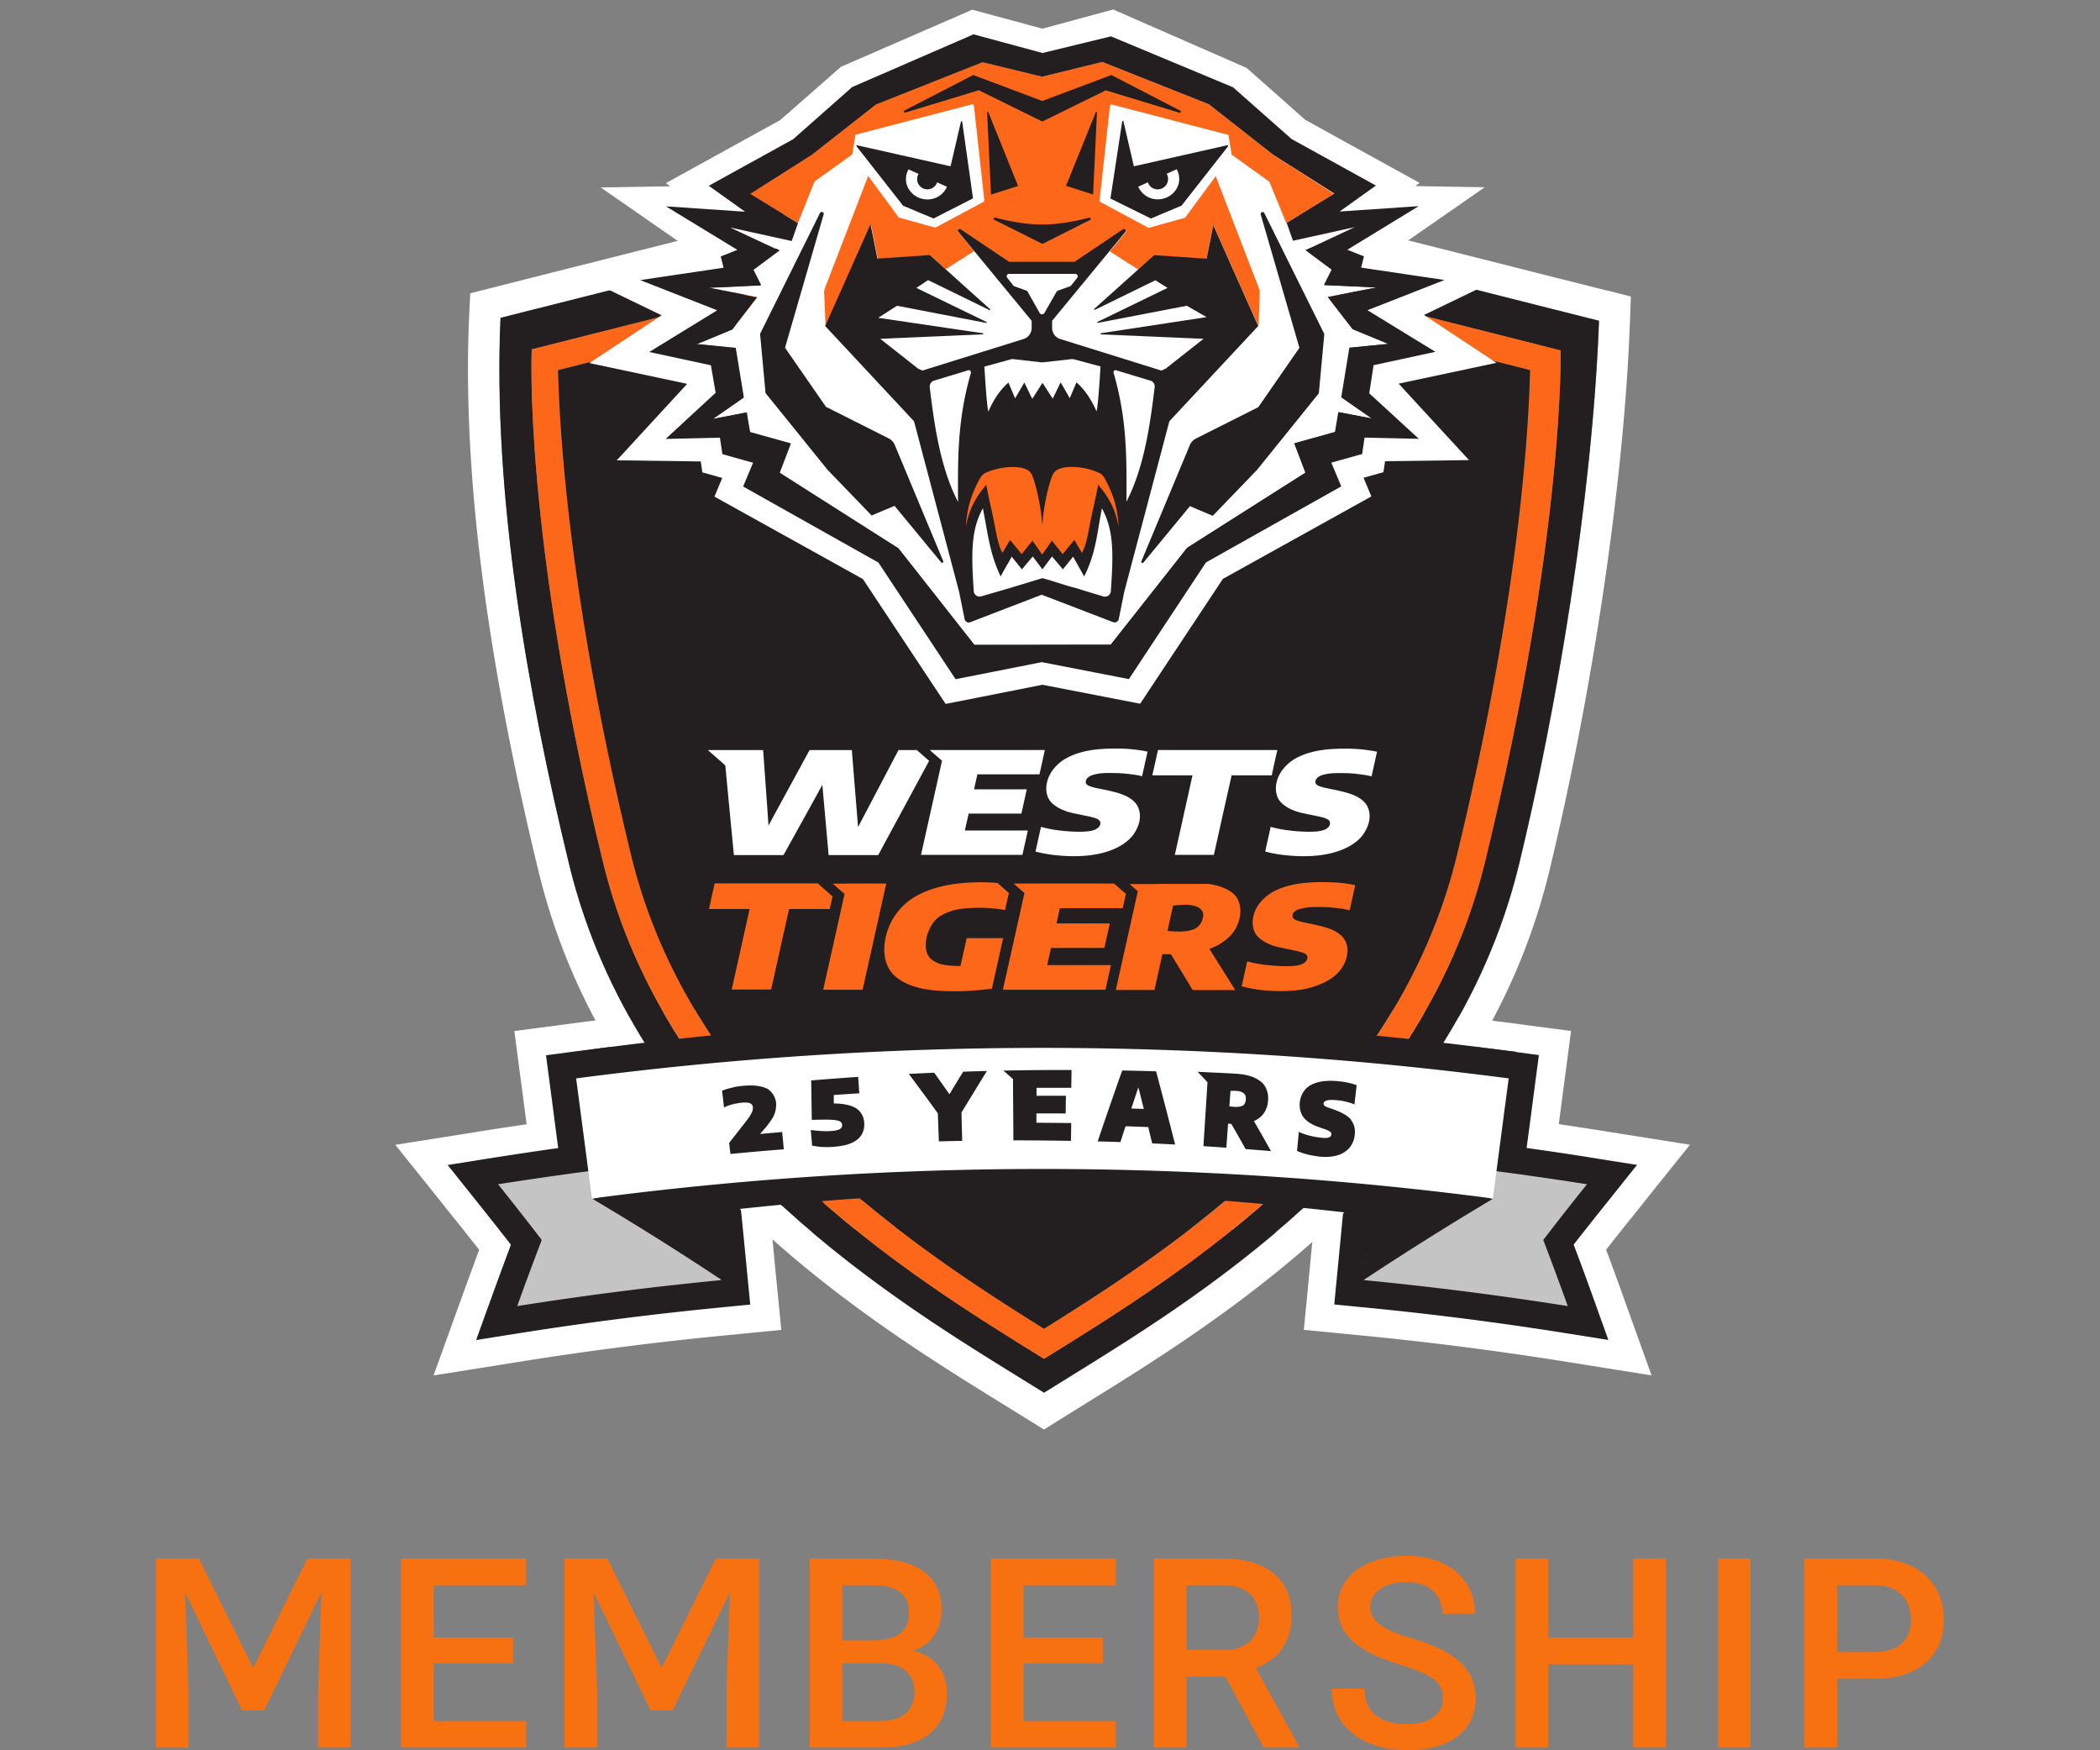
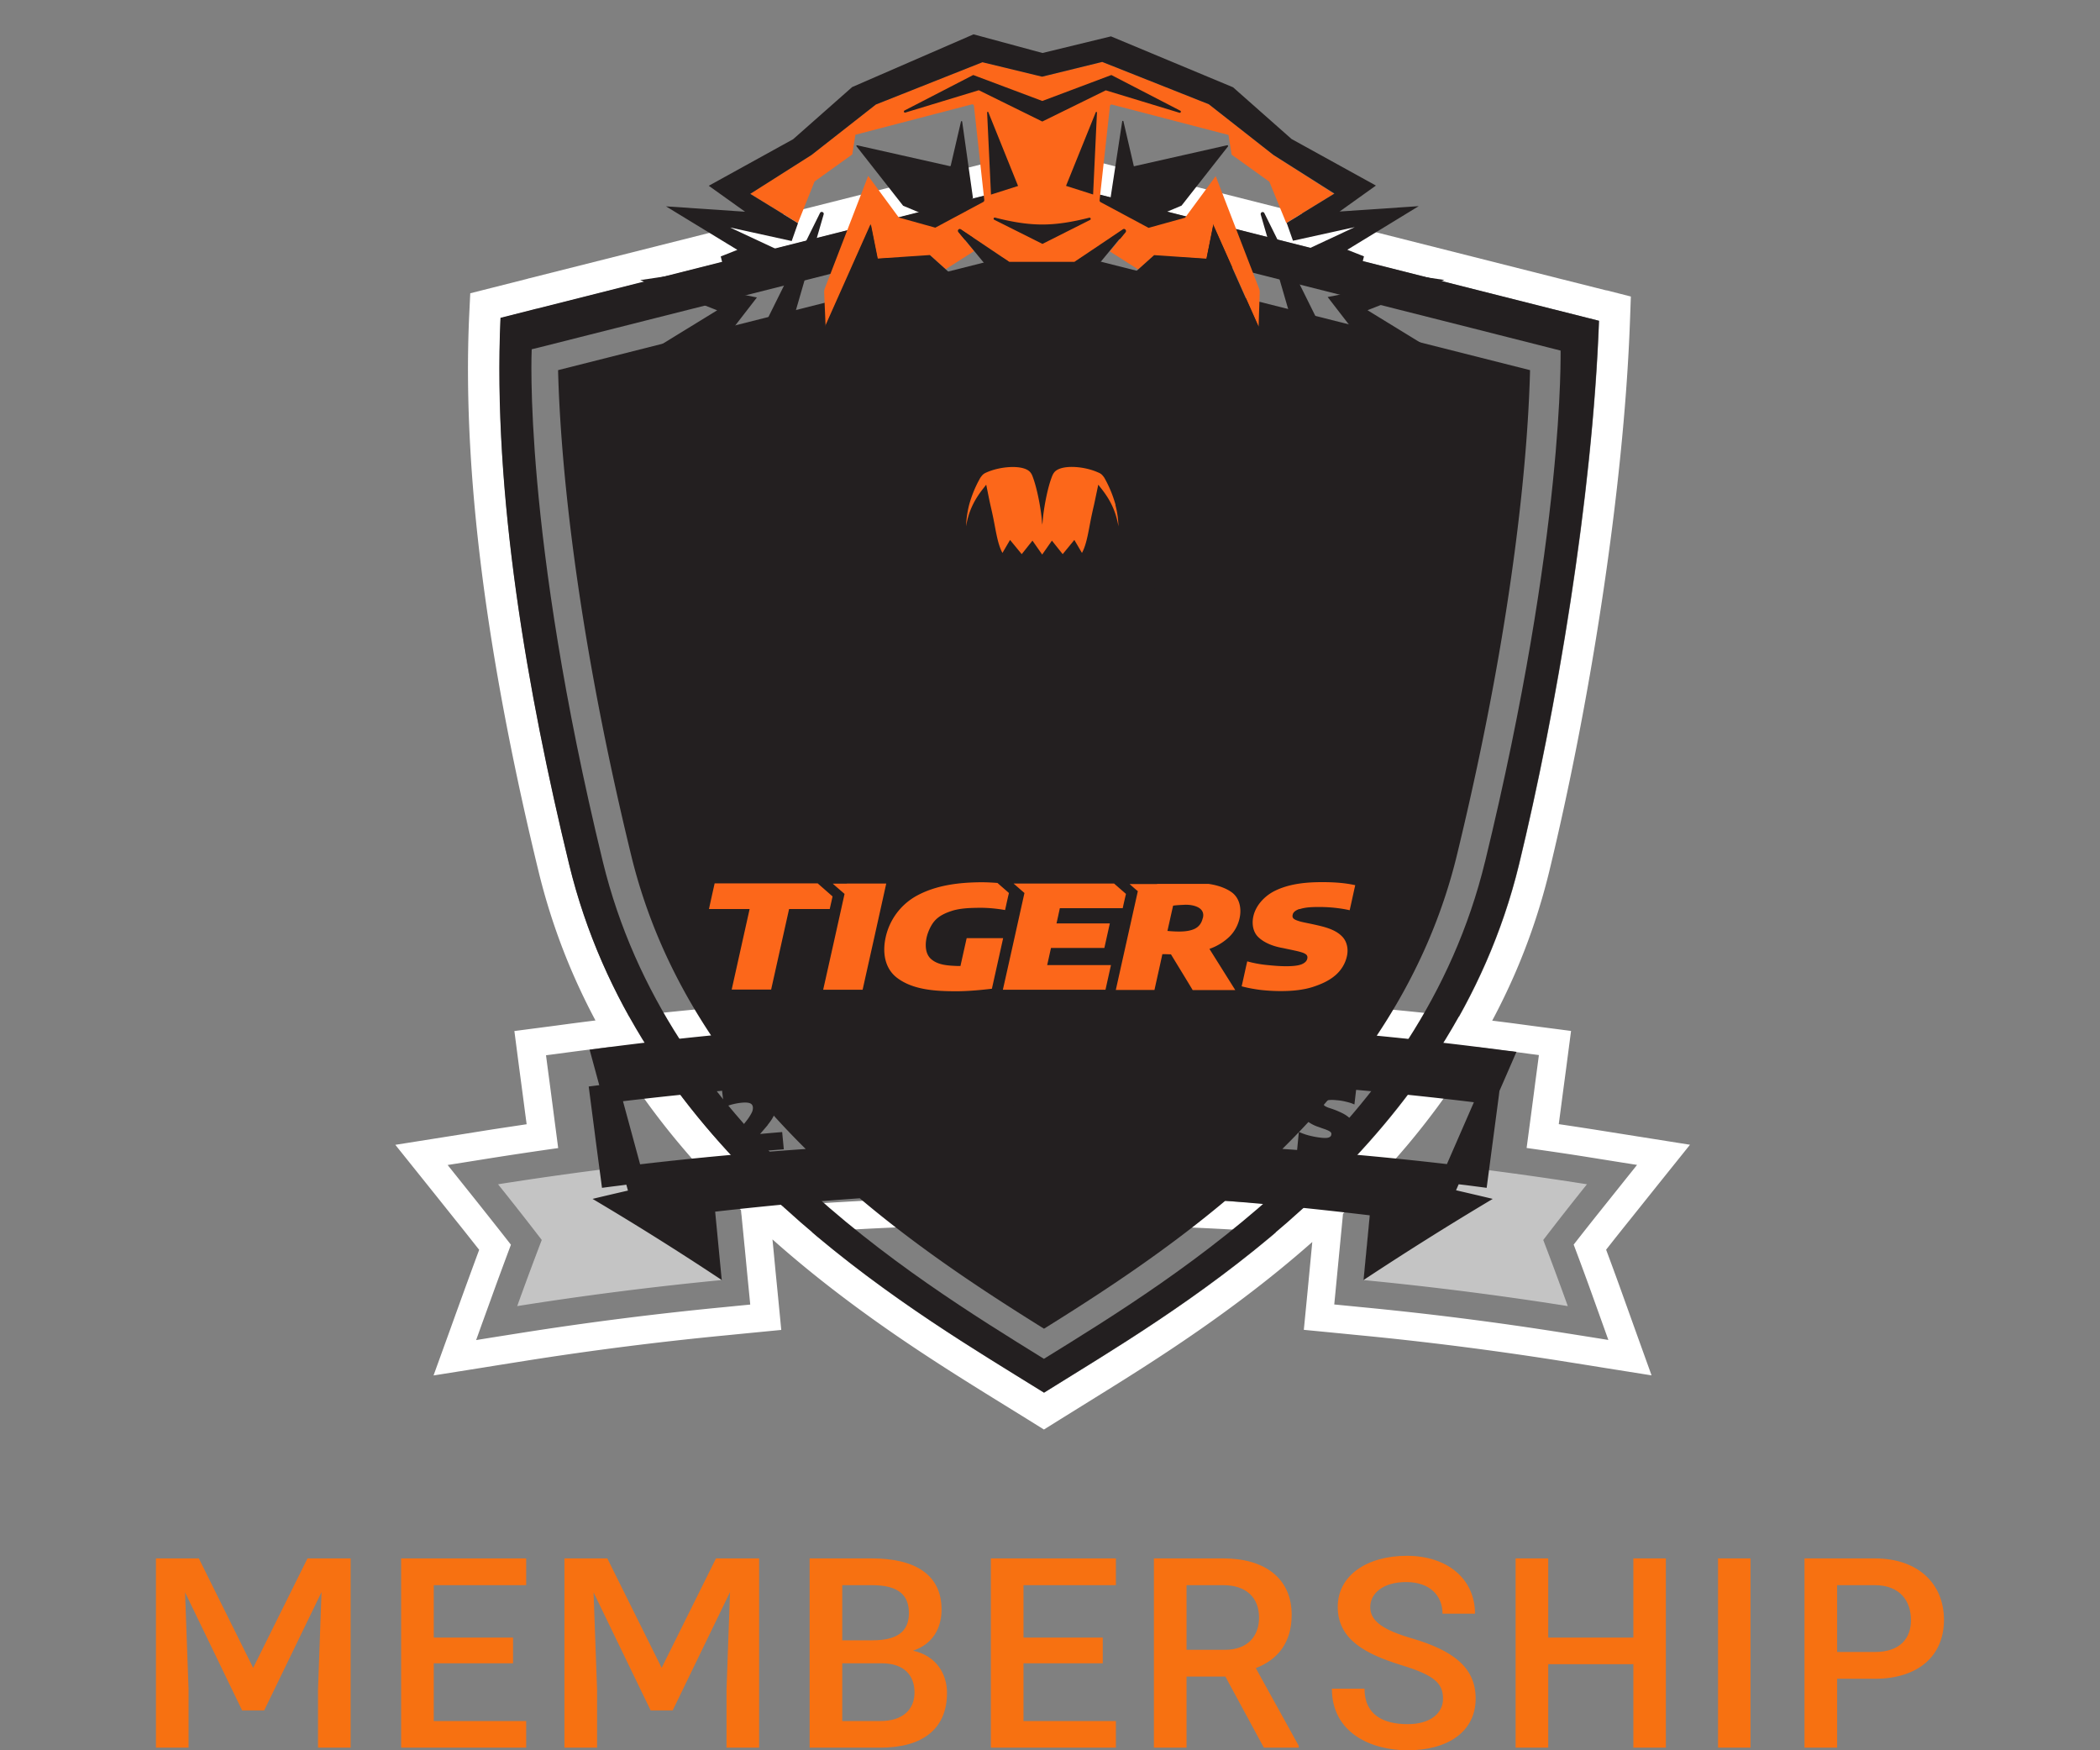
<svg xmlns="http://www.w3.org/2000/svg" xml:space="preserve" width="120" height="100" fill-rule="evenodd" stroke-linejoin="round" stroke-miterlimit="2" clip-rule="evenodd" viewBox="0 0 120 100">
  <rect x="0" y="0" width="120" height="100" fill="#808080" stroke="none" />
  <path fill="#f77111" fill-rule="nonzero" d="M80.074 95.135c1.902.579 2.384 1.04 2.384 1.924 0 .824-.72 1.448-2.02 1.448-1.337 0-2.466-.49-2.466-2.027h-1.864c0 2.525 2.236 3.52 4.33 3.52 2.295 0 3.885-1.062 3.885-2.956 0-1.82-1.352-2.756-3.617-3.431-1.672-.483-2.407-.996-2.407-1.79 0-.773.713-1.434 2.057-1.434 1.33 0 2.073.758 2.073 1.805h1.856c0-1.998-1.596-3.305-3.891-3.305-2.281 0-3.952 1.121-3.952 2.919 0 1.886 1.627 2.703 3.632 3.327Zm-60.037-6.098h-2.466l-3.104 6.254-3.105-6.254H8.911v10.814h1.864v-3.334l-.2-5.541 3.26 6.744h1.263l3.275-6.759-.2 5.556v3.334h1.864V89.037Zm79.993 10.814V89.037h-1.857v10.814h1.857Zm-69.963-9.284v-1.53h-7.145v10.814h7.145v-1.522h-5.281v-3.298h4.531v-1.47h-4.531v-2.994h5.281Zm33.699 0v-1.53h-7.145v10.814h7.145v-1.522h-5.281v-3.298h4.53v-1.47h-4.53v-2.994h5.281Zm-11.597 3.744c1.151-.379 1.634-1.307 1.634-2.355 0-1.983-1.501-2.919-3.989-2.919h-3.55v10.814h4.04c2.414 0 3.811-1.069 3.811-3.134 0-1.069-.609-2.124-1.946-2.406Zm54.957-5.274h-4.012v10.814h1.865v-3.936h2.147c2.503 0 3.958-1.322 3.958-3.364 0-2.05-1.455-3.514-3.958-3.514ZM71.76 95.306c1.218-.468 2.05-1.419 2.05-3.045 0-2.095-1.545-3.224-3.907-3.224h-3.966v10.814h1.865v-4.062h2.22l2.199 4.062h1.99v-.111l-2.451-4.434Zm21.575-6.269v4.524H88.47v-4.524h-1.864v10.814h1.864v-4.768h4.865v4.768h1.857V89.037h-1.857Zm-49.956 0h-2.465l-3.105 6.254-3.105-6.254h-2.451v10.814h1.865v-3.334l-.201-5.541 3.261 6.744h1.262l3.276-6.759-.201 5.556v3.334h1.864V89.037Zm6.925 9.292h-2.176v-3.298h2.266c1.292 0 1.864.713 1.864 1.664 0 .965-.654 1.634-1.954 1.634Zm56.822-3.944h-2.147v-3.818h2.147c1.463 0 2.072.921 2.072 1.998 0 1.033-.609 1.82-2.072 1.82Zm-39.324-3.818h2.101c1.3 0 2.043.699 2.043 1.857 0 1.047-.646 1.835-1.939 1.835h-2.205v-3.692Zm-17.988 0c1.449 0 2.124.498 2.124 1.597 0 1.04-.653 1.553-2.087 1.553h-1.723v-3.15h1.686Z" />
-   <path fill="#231f20" fill-rule="nonzero" d="M27.33 73.822c.307-.857.626-1.721.95-2.578-.556-.707-1.118-1.42-1.675-2.115l-2.532-3.159 3.998-.631a142.44 142.44 0 0 1 2.915-.441l-.695-5.319 2.329-.307a207.32 207.32 0 0 1 26.951-1.768c8.988 0 18.051.597 26.952 1.768l2.329.307-.307 2.329c-.133.997-.261 1.994-.394 2.985.973.139 1.953.284 2.909.44l3.998.632-2.532 3.158c-.556.689-1.118 1.402-1.675 2.115.325.875.644 1.738.951 2.578l1.344 3.738-3.923-.626a192.466 192.466 0 0 0-11.503-1.466l-2.335-.226.522-5.429c-5.407-.452-10.9-.684-16.336-.684-5.435 0-10.928.232-16.335.684.041.405.128 1.344.128 1.344.058.585.11 1.165.168 1.75l.22 2.335-2.335.226c-3.831.371-7.702.858-11.503 1.466l-3.929.626 1.362-3.732h-.017Z" />
  <path fill="#fff" fill-rule="nonzero" d="M59.56 58.321c8.947 0 17.981.591 26.847 1.756l.996.133.534.07-.07.533-.133.997c-.162 1.257-.331 2.521-.499 3.778 1.235.174 2.469.353 3.686.55l1.709.273.916.145-.58.724-1.083 1.356c-.649.811-1.31 1.64-1.959 2.474.383 1.014.753 2.017 1.101 2.99l.574 1.6.307.857-.898-.145-1.681-.266a188.966 188.966 0 0 0-11.549-1.466l-1.002-.099-.533-.052.052-.533.435-4.508c.011-.133.023-.267.04-.394a197.838 197.838 0 0 0-17.216-.754c-5.737 0-11.526.255-17.216.754.012.133.023.261.041.394.052.556.11 1.107.162 1.663l.011.098c.058.586.111 1.165.168 1.75l.099 1.003.052.533-.533.052-1.002.099c-3.848.371-7.736.863-11.549 1.466l-1.681.266-.898.145.307-.857.58-1.6c.359-.997.73-1.999 1.101-2.99-.649-.834-1.31-1.663-1.953-2.474l-1.084-1.356-.579-.725.915-.144 1.71-.273c1.217-.191 2.457-.376 3.691-.55l-.116-.893c-.127-.962-.249-1.923-.377-2.88l-.133-.996-.069-.533.533-.07.996-.133a206.9 206.9 0 0 1 26.847-1.756m0-1.611c-9.016 0-18.12.597-27.055 1.773l-.997.134-.533.069-1.599.209.208 1.599.07.533.133.997c.099.736.191 1.466.29 2.196-.719.11-1.431.214-2.138.324l-1.71.273-.915.145-2.741.434 1.738 2.168.58.724 1.083 1.356c.464.574.922 1.159 1.391 1.75-.267.718-.533 1.449-.794 2.161l-.579 1.6-.308.857-.927 2.561 2.695-.428.898-.145 1.68-.267a190.198 190.198 0 0 1 11.457-1.454l1.002-.099.533-.052 1.605-.156-.156-1.605-.052-.534-.099-1.002c-.058-.585-.11-1.165-.168-1.75l-.011-.099c-.012-.144-.029-.284-.041-.434a196.314 196.314 0 0 1 15.454-.614c5.14 0 10.332.208 15.455.614l-.313 3.28-.052.533-.157 1.605 1.606.156.533.052 1.002.099c3.813.365 7.667.858 11.456 1.454l1.681.267.898.145 2.695.429-.922-2.562-.307-.857-.574-1.6c-.255-.706-.521-1.431-.794-2.161.464-.591.928-1.176 1.391-1.75l1.084-1.356.579-.724 1.739-2.167-2.741-.435-.916-.145-1.709-.272c-.707-.11-1.42-.22-2.133-.325.099-.736.192-1.466.29-2.196l.133-.997.279-2.132-2.133-.278-.997-.134a209.613 209.613 0 0 0-27.073-1.767h.006Zm32.242-40.123-2.579-.649s-.034-.005-.046-.011L60.11 8.591l-.434-.11-.435.11-29.014 7.313h-.012l-.069.023c-.012 0-.023.006-.035.012H30.1l-1.942.492-1.286.325-.064 1.327c-.214 4.746.093 10.146.916 16.051.672 4.816 1.698 10.095 3.059 15.687a36.189 36.189 0 0 0 1.982 5.875 37.526 37.526 0 0 0 2.782 5.204 42.846 42.846 0 0 0 3.361 4.56 49.007 49.007 0 0 0 3.726 3.958c2.254 2.162 4.78 4.213 7.724 6.288 2.492 1.755 4.844 3.21 6.733 4.38l1.623 1.003.939.585.938-.585 1.623-1.008c1.889-1.171 4.242-2.625 6.733-4.381 2.944-2.075 5.465-4.126 7.725-6.288a51.459 51.459 0 0 0 3.726-3.957 43.496 43.496 0 0 0 3.361-4.561 37.91 37.91 0 0 0 2.781-5.203 36.136 36.136 0 0 0 1.982-5.876c1.136-4.688 2.167-9.927 2.967-15.165.904-5.893 1.477-11.52 1.651-16.26l.052-1.449-1.408-.359.035.017ZM59.67 79.576l-1.623-1.002c-7.579-4.688-21.689-13.421-25.514-29.171-2.375-9.787-4.38-21.162-3.923-31.233l1.942-.493s.023-.005.04-.011l.075-.018h.012l28.991-7.324 29.095 7.353h.023l2.591.655c-.371 10.106-2.457 22.362-4.572 31.066-3.825 15.744-17.935 24.476-25.514 29.164l-1.629 1.009.006.005Z" />
  <path fill="#c4c4c4" fill-rule="nonzero" d="M90.683 67.662a202.95 202.95 0 0 0-12.07-1.535c-.11 1.165-.226 2.335-.336 3.506-.11 1.17-.226 2.335-.336 3.505 3.894.377 7.776.87 11.647 1.484a196.58 196.58 0 0 0-1.402-3.778 184.21 184.21 0 0 1 2.497-3.182Zm-62.223 0a202.845 202.845 0 0 1 12.07-1.535c.11 1.165.226 2.335.336 3.506.11 1.164.226 2.335.336 3.505-3.894.377-7.776.87-11.647 1.484a196.58 196.58 0 0 1 1.402-3.778 184.21 184.21 0 0 0-2.497-3.182Z" />
  <path fill="#231f20" fill-rule="nonzero" d="m88.754 17.666-29.096-7.354-28.991 7.325h-.011l-.075.017-.041.012-1.941.492c-.452 10.071 1.547 21.446 3.923 31.234 3.824 15.744 17.934 24.477 25.514 29.17l1.622 1.003 1.623-1.008c7.579-4.688 21.684-13.421 25.514-29.165 2.115-8.71 4.201-20.966 4.572-31.066l-2.59-.654h-.018l-.005-.006ZM84.86 49.224c-3.697 15.222-17.495 23.642-25.207 28.411-7.707-4.775-21.505-13.194-25.207-28.411-4.584-18.856-4.063-29.269-4.063-29.269.342-.087.464-.116.476-.116 1.582-.4 7.794-1.97 28.794-7.273 25.688 6.49 29.5 7.452 29.524 7.464-.012-.006.266 10.349-4.317 29.2v-.006Z" />
-   <path fill="#fc671a" fill-rule="nonzero" d="M59.658 12.561c-21.005 5.308-27.212 6.878-28.794 7.278-.005 0-.127.035-.475.116 0 0-.521 10.413 4.062 29.269 3.697 15.222 17.495 23.642 25.207 28.411 7.707-4.775 21.505-13.194 25.207-28.411 4.584-18.856 4.306-29.206 4.317-29.206-.023-.005-3.836-.967-29.524-7.463v.006ZM83.249 48.87c-3.373 13.873-15.53 22.02-23.591 27.044-8.06-5.024-20.217-13.177-23.59-27.044-3.442-14.15-4.079-23.718-4.178-27.727l27.768-7.018 27.774 7.018c-.098 3.998-.724 13.507-4.183 27.727Z" />
  <path fill="#231f20" fill-rule="nonzero" d="M31.89 21.148c.099 4.01.736 13.572 4.178 27.722 3.373 13.873 15.53 22.02 23.59 27.044 8.061-5.024 20.218-13.177 23.591-27.044 3.453-14.22 4.085-23.729 4.183-27.722l-27.774-7.017-27.768 7.017Zm54.053 38.86c-9.098-1.194-17.448-1.756-26.267-1.756-8.82 0-16.637.492-25.375 1.64l-.609.081.551 2.028s-.041.006-.064.006l-.539.069.33 2.533c.116.909.238 1.819.36 2.729l.069.527.527-.069c.284-.035.574-.07.864-.11l.093.336c-.678.156-1.351.313-2.023.475a170.371 170.371 0 0 1 7.383 4.636c-.128-1.304-.249-2.602-.377-3.906 6.849-.782 12.69-1.124 18.52-1.089 5.731.034 11.67.434 18.885 1.298-.116 1.234-.238 2.468-.354 3.697a187.172 187.172 0 0 1 7.383-4.636c-.695-.168-1.402-.33-2.098-.493l.151-.342c.359.041.713.087 1.072.134l.527.069.07-.527.626-4.729.034-.278.974-2.236-.707-.087h-.006Zm-3.262 6.501a199.78 199.78 0 0 0-23.011-1.332c-7.661 0-15.443.451-23.092 1.344l-.979-3.604a202.748 202.748 0 0 1 48.623.058l-1.541 3.534Z" />
-   <path fill="#fff" fill-rule="nonzero" d="m86.21 61.613-.904 6.861a197.241 197.241 0 0 0-51.48 0l-.904-6.861a204.515 204.515 0 0 1 53.288 0Z" />
  <path fill="#231f20" fill-rule="nonzero" d="M43.874 64.261c.191-.232.324-.446.394-.643.069-.197.092-.406.081-.591-.018-.313-.249-.713-.551-.846-.44-.192-.933-.18-1.396-.139a3.55 3.55 0 0 0-.586.104 3.484 3.484 0 0 0-.515.156c-.012.006-.023.012-.041.012.047.382.07.574.11.956.029-.011.041-.023.076-.035.121-.052.266-.104.428-.145.163-.04.325-.069.487-.086.232-.024.4-.012.504.034.099.041.145.116.157.221a.595.595 0 0 1-.064.307 2.7 2.7 0 0 1-.284.446l-1.008 1.286c.029.255.04.377.075.632 1.014-.099 2.028-.186 3.048-.267-.035-.394-.058-.591-.093-.985-.423.035-.84.07-1.263.11.174-.202.267-.307.446-.521l-.005-.006Zm4.705-1.089c-.243-.082-.556-.122-.933-.128v-.481c.487-.035.973-.069 1.454-.098-.023-.377-.034-.562-.063-.939-.893.064-1.785.127-2.683.203l.034 2.254c.238-.006.36-.012.597-.012.313-.006.557 0 .725.023.156.024.266.053.324.099a.232.232 0 0 1 .087.174.238.238 0 0 1-.127.237c-.099.064-.273.099-.51.116a4.126 4.126 0 0 1-.545 0 6.629 6.629 0 0 1-.539-.052c-.029 0-.04-.006-.069-.011.029.359.046.538.075.898a4.346 4.346 0 0 0 1.199.069c.476-.04.962-.104 1.362-.4.307-.226.446-.596.417-.967a1.066 1.066 0 0 0-.22-.615c-.133-.173-.33-.295-.597-.376l.012.006Zm5.679-.649c-.29-.412-.58-.823-.875-1.235-.481.023-.968.041-1.449.07.556.747 1.113 1.495 1.657 2.254.018.533.041 1.066.058 1.599.446-.011.887-.023 1.333-.029-.012-.539-.029-1.083-.041-1.616.481-.794.968-1.588 1.455-2.376-.452.011-.904.023-1.356.04-.267.429-.527.858-.788 1.293h.006Zm9.868-1.362c-.475 1.344-.944 2.7-1.402 4.05.434.012.869.024 1.298.041.116-.359.174-.539.295-.904.435.012.87.029 1.298.046.087.371.134.557.226.933.435.018.875.041 1.31.064a402.389 402.389 0 0 0-1.089-4.184c-.644-.017-1.287-.035-1.93-.046h-.006Zm1.229 2.196c-.284-.012-.429-.012-.707-.023l.399-1.211c.111.405.209.817.313 1.234h-.005Zm11.867.637c-.232-.289-.574-.428-.904-.567-.145-.053-.22-.082-.371-.128a1.206 1.206 0 0 1-.22-.098.222.222 0 0 1-.081-.076.142.142 0 0 1-.012-.087c.006-.069.064-.121.163-.156.116-.041.313-.052.585-.023.168.011.342.04.51.081.168.04.319.081.434.133l.07.029c.041-.365.087-.73.127-1.101-.017-.006-.023-.012-.04-.012-.33-.127-.724-.191-1.072-.22-.498-.046-1.078-.017-1.524.232-.359.203-.574.58-.614.991-.029.336.046.626.22.852.191.249.545.446.84.539.145.052.22.081.359.127.116.041.209.081.267.116.069.041.093.07.104.093a.156.156 0 0 1 .012.104c-.006.07-.047.122-.128.157-.087.04-.237.046-.446.023a4.728 4.728 0 0 1-.626-.11 3.318 3.318 0 0 1-.655-.226l-.104 1.089.035.017c.174.076.371.139.585.192.215.052.441.087.661.116.313.034.695.023.996-.064a1.52 1.52 0 0 0 .702-.417 1.32 1.32 0 0 0 .313-.725c.052-.353-.024-.643-.203-.875l.017-.006Zm-17.998.151v-.533c.556 0 1.112 0 1.674.006 0-.342.006-.678.012-1.014h-1.68v-.452h1.987c0-.342.012-.678.012-1.02-.632 0-1.264 0-1.895.006-.667.005-1.333.017-1.999.029.22.191.33.289.55.486.006 1.165.018 2.336.023 3.5 1.101 0 2.197.012 3.292.029 0-.342.011-.678.011-1.02l-1.987-.017Zm12.429-.093c.226-.098.406-.237.545-.423.151-.197.238-.446.261-.724.04-.417-.087-.869-.429-1.124-.411-.319-.962-.412-1.478-.441-.707-.04-1.408-.069-2.115-.104.226.238.336.354.562.597-.075 1.217-.156 2.434-.231 3.651l1.309.087c.035-.458.064-.916.099-1.374.069.006.11.012.185.018.278.475.551.956.817 1.437.481.035.968.075 1.449.116a96.867 96.867 0 0 0-.974-1.716Zm-.631-.892c-.099.064-.255.087-.452.081a3.046 3.046 0 0 1-.319-.035c.023-.347.035-.521.064-.875.11-.011.214-.011.319-.005.405.023.585.185.556.498-.012.162-.07.278-.162.342l-.006-.006Z" />
-   <path fill="#fff" fill-rule="nonzero" d="M52.415 42.855h-1.072l-2.312 4.398c-.116-1.466-.238-2.932-.354-4.398h-2.416c-.782 1.437-1.57 2.874-2.347 4.312-.098-1.438-.203-2.875-.307-4.312h-3.158c.33.29.666.58.997.875.162 1.71.324 3.413.492 5.123h2.834c.741-1.333 1.483-2.672 2.219-4.01.122 1.333.238 2.671.359 4.01h2.834c.968-1.797 1.941-3.587 2.909-5.383l-.695-.609.017-.006Zm2.938 3.628h3.013c.104-.464.203-.922.307-1.385H55.66c.075-.342.116-.51.191-.858h3.547c.104-.463.208-.927.307-1.39h-6.577c.278.249.423.37.701.614l-1.2 5.377h5.795c.104-.463.209-.927.307-1.39h-3.598c.087-.389.133-.58.22-.968Zm5.661-3.205c-.568.284-1.054.812-1.188 1.432-.087.394-.034.846.261 1.147.359.359.91.55 1.408.637l.643.134c.221.046.383.087.493.133a.43.43 0 0 1 .214.145c.035.052.041.116.024.191-.029.133-.134.238-.319.313-.186.075-.475.11-.869.11s-.771-.029-1.142-.075a6.714 6.714 0 0 1-1.054-.203l-.313 1.408c.33.093.689.156 1.031.197.388.046.794.07 1.182.07.597 0 1.229-.064 1.802-.238.464-.139.922-.353 1.287-.678.307-.272.527-.637.626-1.037.092-.406.023-.852-.279-1.153-.399-.4-1.008-.533-1.529-.655-.261-.052-.389-.081-.649-.133a2.937 2.937 0 0 1-.4-.116c-.087-.041-.145-.081-.174-.128-.029-.046-.035-.104-.017-.174.029-.133.162-.249.382-.324.348-.116.748-.122 1.113-.116.307 0 .614.017.921.052.307.035.574.075.794.133l.313-1.408a8.846 8.846 0 0 0-1.86-.174c-.904 0-1.866.082-2.695.505m11.972-.423h-6.82l-.325 1.448h2.295l-1.008 4.543h2.23c.337-1.512.673-3.03 1.015-4.543h2.294c.099-.481.209-.968.319-1.448Zm2.555 1.437c.354-.116.748-.122 1.113-.116.307 0 .614.011.921.052.308.035.574.075.794.133l.313-1.408a8.84 8.84 0 0 0-1.86-.174c-.898 0-1.866.081-2.694.504-.563.284-1.055.812-1.188 1.432-.087.394-.035.846.266 1.147.359.359.91.55 1.408.637.255.053.389.082.644.134.22.046.382.087.492.133.11.041.185.093.214.145a.263.263 0 0 1 .024.191c-.029.133-.134.238-.319.313-.186.075-.475.11-.869.11s-.771-.029-1.142-.075a6.714 6.714 0 0 1-1.054-.203l-.313 1.408c.33.093.689.156 1.031.197.388.046.794.07 1.182.07.597 0 1.229-.064 1.802-.238.464-.139.922-.353 1.287-.678.307-.272.527-.637.626-1.037.092-.406.023-.852-.279-1.153-.399-.4-1.008-.533-1.529-.655-.261-.052-.389-.081-.649-.133a2.937 2.937 0 0 1-.4-.116c-.087-.041-.145-.081-.174-.128a.204.204 0 0 1-.017-.168c.029-.145.156-.249.382-.33m5.812-26.285 5.366-2.59-6.965-1.188 5.07-3.518-3.969-.069.249-.18-6.536-3.604-3.35-2.967L63.61.542l-4.044 1.096-4.01-1.084-7.499 3.262-3.471 3.043-6.536 3.604.249.18-3.969.069 5.076 3.523-6.965 1.188 5.365 2.59-4.125 2.73 5.586 1.188-4.022 4.369 4.798.064.093.625 1.136.319-.446 1.066 8.483 4.711 4.728 7.134 5.534-1.095 5.581 1.083 4.728-7.133 8.484-4.711-.447-1.066 1.136-.319.093-.626 4.798-.064-4.022-4.369 5.587-1.188-4.126-2.729-.012-.006Zm-3.656 6.647-.157 1.019-1.918.539.603 1.432-7.539 4.241-4.323 6.543-4.821-.933-4.769.944-4.329-6.542-7.539-4.242.603-1.431-1.918-.539-.157-1.02-2.503.058 2.33-2.156-.342-1.976-2.921-.631 3.738-2.289-3.848-1.507 3.877-.573-.18-.719 1.304-.521-3.471-2.121 4.334.295-2.613-1.866 4.381-2.422 3.361-2.967 6.779-2.943 3.9 1.054 3.888-.944 6.821 2.845 3.332 2.944 4.386 2.422-2.613 1.866 4.334-.296-3.471 2.121 1.304.521-.179.719 3.876.574-3.847 1.506 3.737 2.289-2.92.632-.313 2.011 2.3 2.115-2.497-.052Zm.052-1.188-1.09-.754.464-2.833 2.214-.221-.174-.075-.481-.197-1.379-.574-1.42-1.836 2.034-.4.753-.145-3.007-.139.44-.881-1.495-1.113 2.816-1.315-3.529.776-.359-1.025 2.729-1.675-3.494-2.213-3.685-2.892-6.091-2.416-3.192.782-.18.046-.052.012-.052-.012-3.373-.817-6.09 2.417-3.674 2.88-3.506 2.225 2.73 1.674-.36 1.02-3.529-.77 2.817 1.315-1.495 1.113.44.88-3.008.139.366.07 2.422.475-1.42 1.837-1.524.632-.359.145-.145.063 2.213.22.464 2.834-.991.69-.4.278-.371.255 1.93-.371.099.603.058.33.034.191 2.33.649-.638 1.675 6.786 4.317 2.677 3.401 1.408 1.791.255.324h3.732l.498-.005h3.576l.116-.157 1.558-1.97 2.695-3.413 6.762-4.294-.637-1.675 2.329-.649.035-.191.046-.272.111-.667 1.929.365-.156-.11-.51-.353v.006Z" />
  <path fill="#fc671a" fill-rule="nonzero" d="M48.394 50.487h-.806c.267.238.406.353.672.585-.405 1.826-.811 3.651-1.222 5.476h2.254c.452-2.022.904-4.044 1.35-6.067h-2.248v.006Zm6.843 3.117c-.116.528-.238 1.055-.353 1.588h-.151c-.527-.023-1.124-.04-1.53-.4-.336-.295-.342-.817-.255-1.222.07-.319.249-.73.481-.98.255-.278.614-.434.95-.544.481-.157 1.043-.174 1.559-.18.493-.006.997.041 1.495.128.087-.389.128-.586.22-.974-.26-.232-.394-.342-.654-.574-.302-.023-.615-.04-.939-.04-1.269.011-2.59.162-3.726.799a3.582 3.582 0 0 0-1.721 2.33c-.191.846-.081 1.773.643 2.329.927.707 2.237.765 3.344.771.689 0 1.39-.064 2.08-.145.214-.962.429-1.924.643-2.891h-2.086v.005Zm4.821.557h3.048l.313-1.403h-3.048c.081-.347.116-.521.191-.869h3.593c.07-.324.11-.492.186-.817l-.678-.591H57.92c.249.215.371.325.62.539-.411 1.843-.817 3.685-1.234 5.528h5.864l.313-1.408h-3.645c.075-.324.145-.655.22-.985v.006Zm10.234-3.245c-.371-.232-.806-.354-1.235-.417h-2.891s-.058.005-.087.011h-1.53c.186.162.278.249.47.406-.418 1.883-.841 3.761-1.258 5.644h2.208c.151-.684.307-1.368.452-2.046.197 0 .295.006.492.012.412.678.829 1.356 1.24 2.04h2.434l-1.477-2.353a3.101 3.101 0 0 0 1.141-.695c.29-.284.493-.655.58-1.049.133-.574 0-1.235-.545-1.553m-1.559 1.547c-.064.272-.203.464-.423.585-.22.116-.527.174-.915.174-.221 0-.447-.012-.678-.035.11-.481.214-.962.324-1.443.232-.034.469-.04.69-.052.446-.011 1.176.145 1.008.765m5.534-.516c.359-.115.753-.121 1.124-.121.307 0 .626.017.933.052.307.035.579.081.8.133.11-.475.208-.95.318-1.431-.62-.139-1.269-.174-1.889-.174-.909 0-1.889.087-2.729.51-.568.29-1.066.817-1.205 1.449-.087.399-.035.857.266 1.164.365.365.922.557 1.432.644.26.058.388.081.649.139.22.046.388.092.498.133.11.046.185.093.214.145.035.052.041.116.023.191-.028.133-.139.243-.324.319-.185.075-.481.11-.881.11s-.771-.035-1.159-.075a6.772 6.772 0 0 1-1.066-.203c-.11.475-.209.95-.319 1.425.336.093.701.157 1.043.203.394.046.806.07 1.2.07.603 0 1.252-.053 1.831-.238.469-.156.921-.348 1.304-.684.313-.278.539-.643.631-1.049.099-.405.024-.863-.284-1.164-.399-.4-1.014-.539-1.553-.661-.26-.058-.394-.081-.66-.139a2.346 2.346 0 0 1-.406-.122c-.092-.04-.145-.081-.174-.127-.029-.047-.034-.105-.017-.174.023-.139.151-.249.377-.33m-26.668-.719-.851-.747h-5.888c-.11.492-.22.979-.324 1.466h2.323c-.342 1.529-.683 3.071-1.025 4.601h2.254c.342-1.53.684-3.072 1.026-4.601h2.323c.064-.29.099-.435.162-.725v.006ZM72.76 8.846l-3.685-2.891-6.09-2.417-3.425.84-3.425-.828-6.09 2.416-3.674 2.88-3.506 2.225 2.73 1.675.95-2.376 2.156-1.547.179-1.124 6.647-1.733a.098.098 0 0 1 .127.087l.591 5.378c0 .04-.017.081-.052.104l-2.747 1.472-2.086-.58-1.75-2.376-2.48 6.433a.605.605 0 0 0-.035.208l.082 1.953 2.59-5.818.394 1.965 2.996-.203.881.794 1.628-1.038-.887-1.072c-.075-.092.041-.22.134-.15l2.769 1.86h3.726l2.77-1.86c.099-.07.215.063.139.15l-.898 1.09 1.628 1.037.893-.8 2.996.203.394-1.964 2.59 5.818.064-1.953a.529.529 0 0 0-.035-.209l-2.48-6.432-1.75 2.376-2.086.579-2.747-1.472c-.035-.023-.058-.063-.052-.104l.591-5.377c.006-.064.07-.11.127-.087l6.647 1.732.18 1.125 2.155 1.547.968 2.364 2.729-1.675-3.482-2.225h.011Z" />
  <path fill="#231f20" fill-rule="nonzero" d="m82.02 20.1-3.877-2.376 4.399-1.727-4.764-.707.163-.643-.951-.377 4.08-2.492-4.52.307 2.074-1.483-4.821-2.66-3.343-2.955-6.977-2.909-3.912.95-3.94-1.066-6.936 3.013-3.373 2.979-4.821 2.66 2.075 1.483-4.52-.307 4.079 2.486-.95.376.162.644-4.763.707 4.398 1.726-3.882 2.382 3.523.759.272 1.571-2.857 2.636 3.1-.069.14.938 1.755.493-.568 1.356 7.731 4.346 4.409 6.664 4.926-.974 4.977.968 4.404-6.664 7.731-4.346-.568-1.356 1.761-.492.139-.939 3.101.069-2.834-2.601.249-1.606 3.529-.764ZM59.56 4.378l3.424-.84 6.091 2.417 3.685 2.891 3.494 2.214-2.729 1.674.359 1.02 3.529-.776-2.816 1.315 1.495 1.113-.44.881 3.001.139-2.787.544 1.42 1.837 2.034.841-2.214.22-.463 2.833 1.755 1.223-1.923-.371-.192 1.13-2.329.649.637 1.675-6.762 4.294-4.369 5.539-7.806.012-4.34-5.511-6.786-4.311.638-1.675-2.33-.649-.191-1.13-1.924.371 1.756-1.222-.464-2.834-2.213-.22 2.034-.841 1.42-1.836-2.788-.545 3.002-.139-.435-.887 1.495-1.112-2.816-1.316 3.529.777.359-1.02-2.729-1.675 3.506-2.225 3.674-2.88 6.09-2.416 3.419.828v-.006Zm0 9.562 2.729-1.374c.07-.034.035-.144-.046-.127-1.014.255-1.866.388-2.683.388-.823 0-1.681-.133-2.701-.394-.075-.017-.115.087-.046.122l2.753 1.379-.006.006Zm-3.153-7.51.221 4.688 1.547-.493-1.698-4.213c-.012-.04-.07-.023-.07.012m3.147.522 3.633-1.785 4.207 1.28c.076.024.116-.081.052-.116l-3.94-2.039-3.946 1.483-3.946-1.483-3.929 2.028c-.07.035-.023.145.052.116l4.195-1.275 3.622 1.785v.006Zm1.362 3.673 1.547.493.22-4.682c0-.041-.052-.052-.069-.012l-1.698 4.201ZM47.211 23.263l-2.352-3.395 2.207-7.62c.035-.128-.144-.197-.208-.081l-3.425 6.907.313 3.384 3.546 4.387 2.515 2.607 1.31-.55 2.665 3.227c.053.064.145 0 .116-.069l-2.769-6.641a.747.747 0 0 0-.342-.371l-3.57-1.796-.006.011Zm27.044-3.395-2.352 3.395-3.57 1.797a.712.712 0 0 0-.342.371l-2.77 6.64c-.029.07.064.128.116.07l2.66-3.222 1.304.551 2.526-2.62 3.535-4.38.313-3.385-3.425-6.907c-.064-.122-.237-.052-.208.081l2.213 7.62v-.011Zm-4.914-7.052-.394 1.964-2.996-.203-3.43 3.077s0 .07.035.052l3.465-1.692.695.435-3.998 1.941c-.035.012-.017.064.017.058l5.082-.979 1.13.649-6.032.921c-.041.006-.035.064 0 .064l5.858.255-2.161 1.703-.249.111-5.778-1.803a.657.657 0 0 1-.463-.625v-.418l4.184-5.076c.075-.093-.041-.22-.139-.15l-2.77 1.86h-3.726l-2.77-1.86c-.099-.07-.215.063-.133.15l4.183 5.076v.418a.657.657 0 0 1-.463.625l-5.778 1.803-.249-.111-2.161-1.703 5.858-.255c.035 0 .041-.058 0-.064l-5.974-.881 1.072-.689 5.088.979a.03.03 0 0 0 .017-.058l-3.998-1.941.672-.446 3.506 1.715c.035.011.064-.023.035-.052l-3.443-3.095-2.995.203-.394-1.964-2.591 5.818 5.077 5.441 2.578 9.747.313 1.558a.24.24 0 0 0 .325.174l4.079-1.57 4.085 1.57a.241.241 0 0 0 .319-.174l.313-1.558 2.579-9.747 5.076-5.441-2.59-5.818.034.006Zm-10.587 3.888a.238.238 0 0 0-.127-.11l-.632-.226a.241.241 0 0 1-.11-.076l-.33-.423c-.07-.087-.006-.22.104-.22h3.784a.14.14 0 0 1 .11.226l-.33.417a.214.214 0 0 1-.11.076l-.632.226a.234.234 0 0 0-.127.11l-.672 1.176a.158.158 0 0 1-.273 0l-.666-1.176h.011Zm-.996 3.824c.04-.011.087-.011.133-.011l1.57.179a.963.963 0 0 0 .186 0l1.587-.179c.041 0 .087 0 .134.011l1.518.406s-.133 2.364-.232 2.561c-.29-.666-.649-1.211-1.141-1.651l-.383.904-.521-.904-.452.933-.586-.904-.585.915-.452-.933-.527.904-.383-.904c-.492.435-.851.985-1.141 1.652-.099-.203-.232-2.561-.232-2.561l1.518-.418h-.011Zm-2.278.783c-.77 2.665-.747 4.809-.736 7.365-.967-1.872-1.332-4.155-1.616-6.554a.347.347 0 0 1 .237-.371l1.965-.597a.12.12 0 0 1 .145.151m8.002 12.47a.335.335 0 0 1-.411.307l-1.663-.504c-.528-.127-1.316-.417-1.843-.545l-1.75.533-1.756.51a.334.334 0 0 1-.411-.307c-.145-2.167-.163-3.482.521-4.728.278 1.39.377 2.555 1.014 3.894.104-.209.528-.922.632-1.13l.585.724.62-.736.551.736.55-.736.62.736.585-.724.632 1.13c.69-1.391.73-2.469 1.014-3.894.678 1.246.661 2.561.51 4.728m.892-5.105c.012-2.555.035-4.699-.736-7.365-.023-.087.058-.174.145-.145l1.965.597a.338.338 0 0 1 .237.371c-.284 2.393-.649 4.676-1.616 6.548M53.365 12.474l2.214-1.13s.023-.023.017-.041l-.614-4.352c-.006-.04-.064-.04-.07 0l-.585 2.515s-.023.035-.04.029l-5.308-1.194c-.035-.005-.058.035-.035.058l2.654 3.385.011.011 1.727.724s.018.012.029 0m10.1-1.129 2.301 1.135 1.75-.736 2.66-3.39s0-.069-.041-.063l-5.343 1.205-.596-2.567c-.006-.041-.064-.035-.07 0l-.672 4.41" />
  <path fill="#fc671a" fill-rule="nonzero" d="M63.749 28.855a6.916 6.916 0 0 0-.643-1.558c-.15-.209-.191-.238-.417-.331-.84-.359-2.121-.423-2.457.035-.075.104-.104.18-.162.342-.249.689-.452 1.848-.493 2.486l-.017.15-.018-.15c-.04-.643-.249-1.797-.492-2.486-.058-.162-.081-.238-.162-.342-.336-.452-1.617-.388-2.457-.035-.22.093-.267.128-.412.331a6.642 6.642 0 0 0-.643 1.558 6.012 6.012 0 0 0-.174 1.217c.122-.684.348-1.379 1.02-2.208l.133-.173.151.747c.128.614.087.383.214.974.174.799.267 1.645.563 2.178l.434-.741.667.811.614-.771.556.794.556-.794.615.771.666-.811.435.741c.295-.533.388-1.379.562-2.178.127-.591.087-.36.214-.974l.157-.747.133.173c.672.829.898 1.524 1.02 2.208a5.225 5.225 0 0 0-.174-1.217" />
-   <path fill="#fff" fill-rule="nonzero" d="M53.551 10.417a.587.587 0 0 1-1.124-.035.578.578 0 0 1 .063-.446l-.579-.261c-.116.22-.168.469-.128.742.122.649.759 1.072 1.432.961a1.22 1.22 0 0 0 .898-.706l-.556-.25-.006-.005Zm12.041 0c.087.255.33.428.614.399a.592.592 0 0 0 .539-.643.51.51 0 0 0-.081-.243l.58-.261c.116.22.168.469.127.742-.122.649-.765 1.072-1.431.962a1.22 1.22 0 0 1-.898-.707l.55-.249Z" />
</svg>